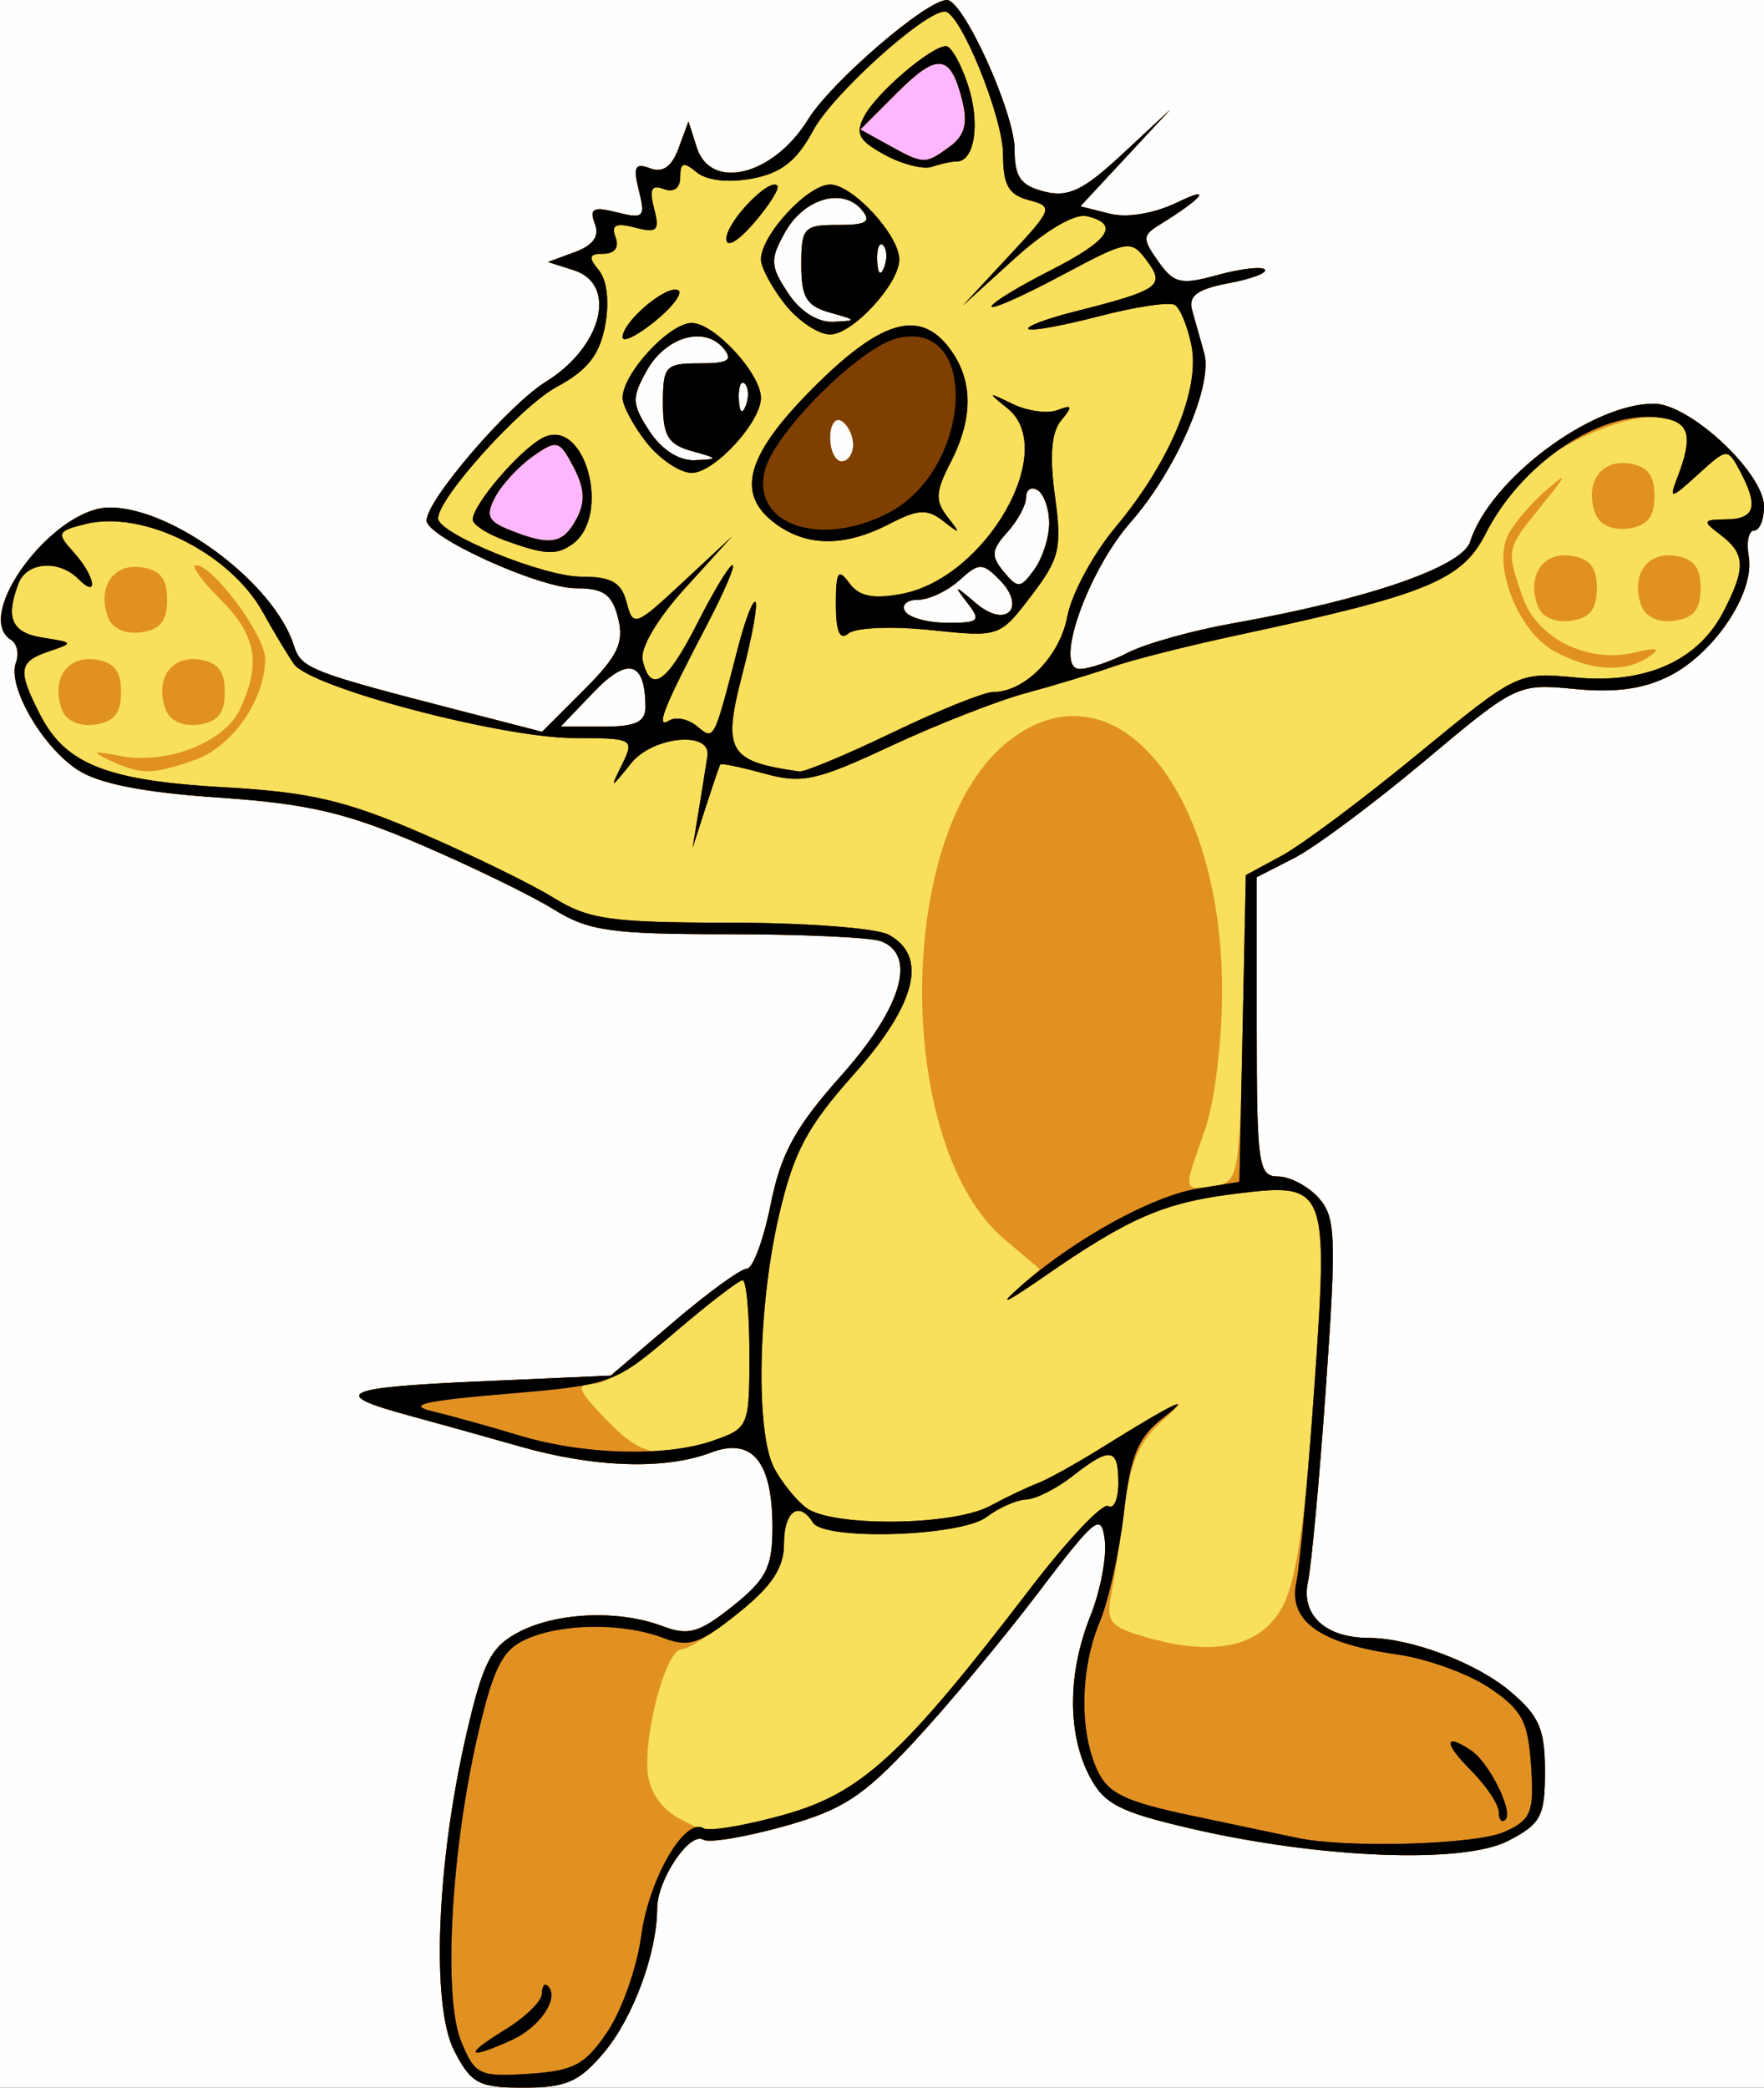
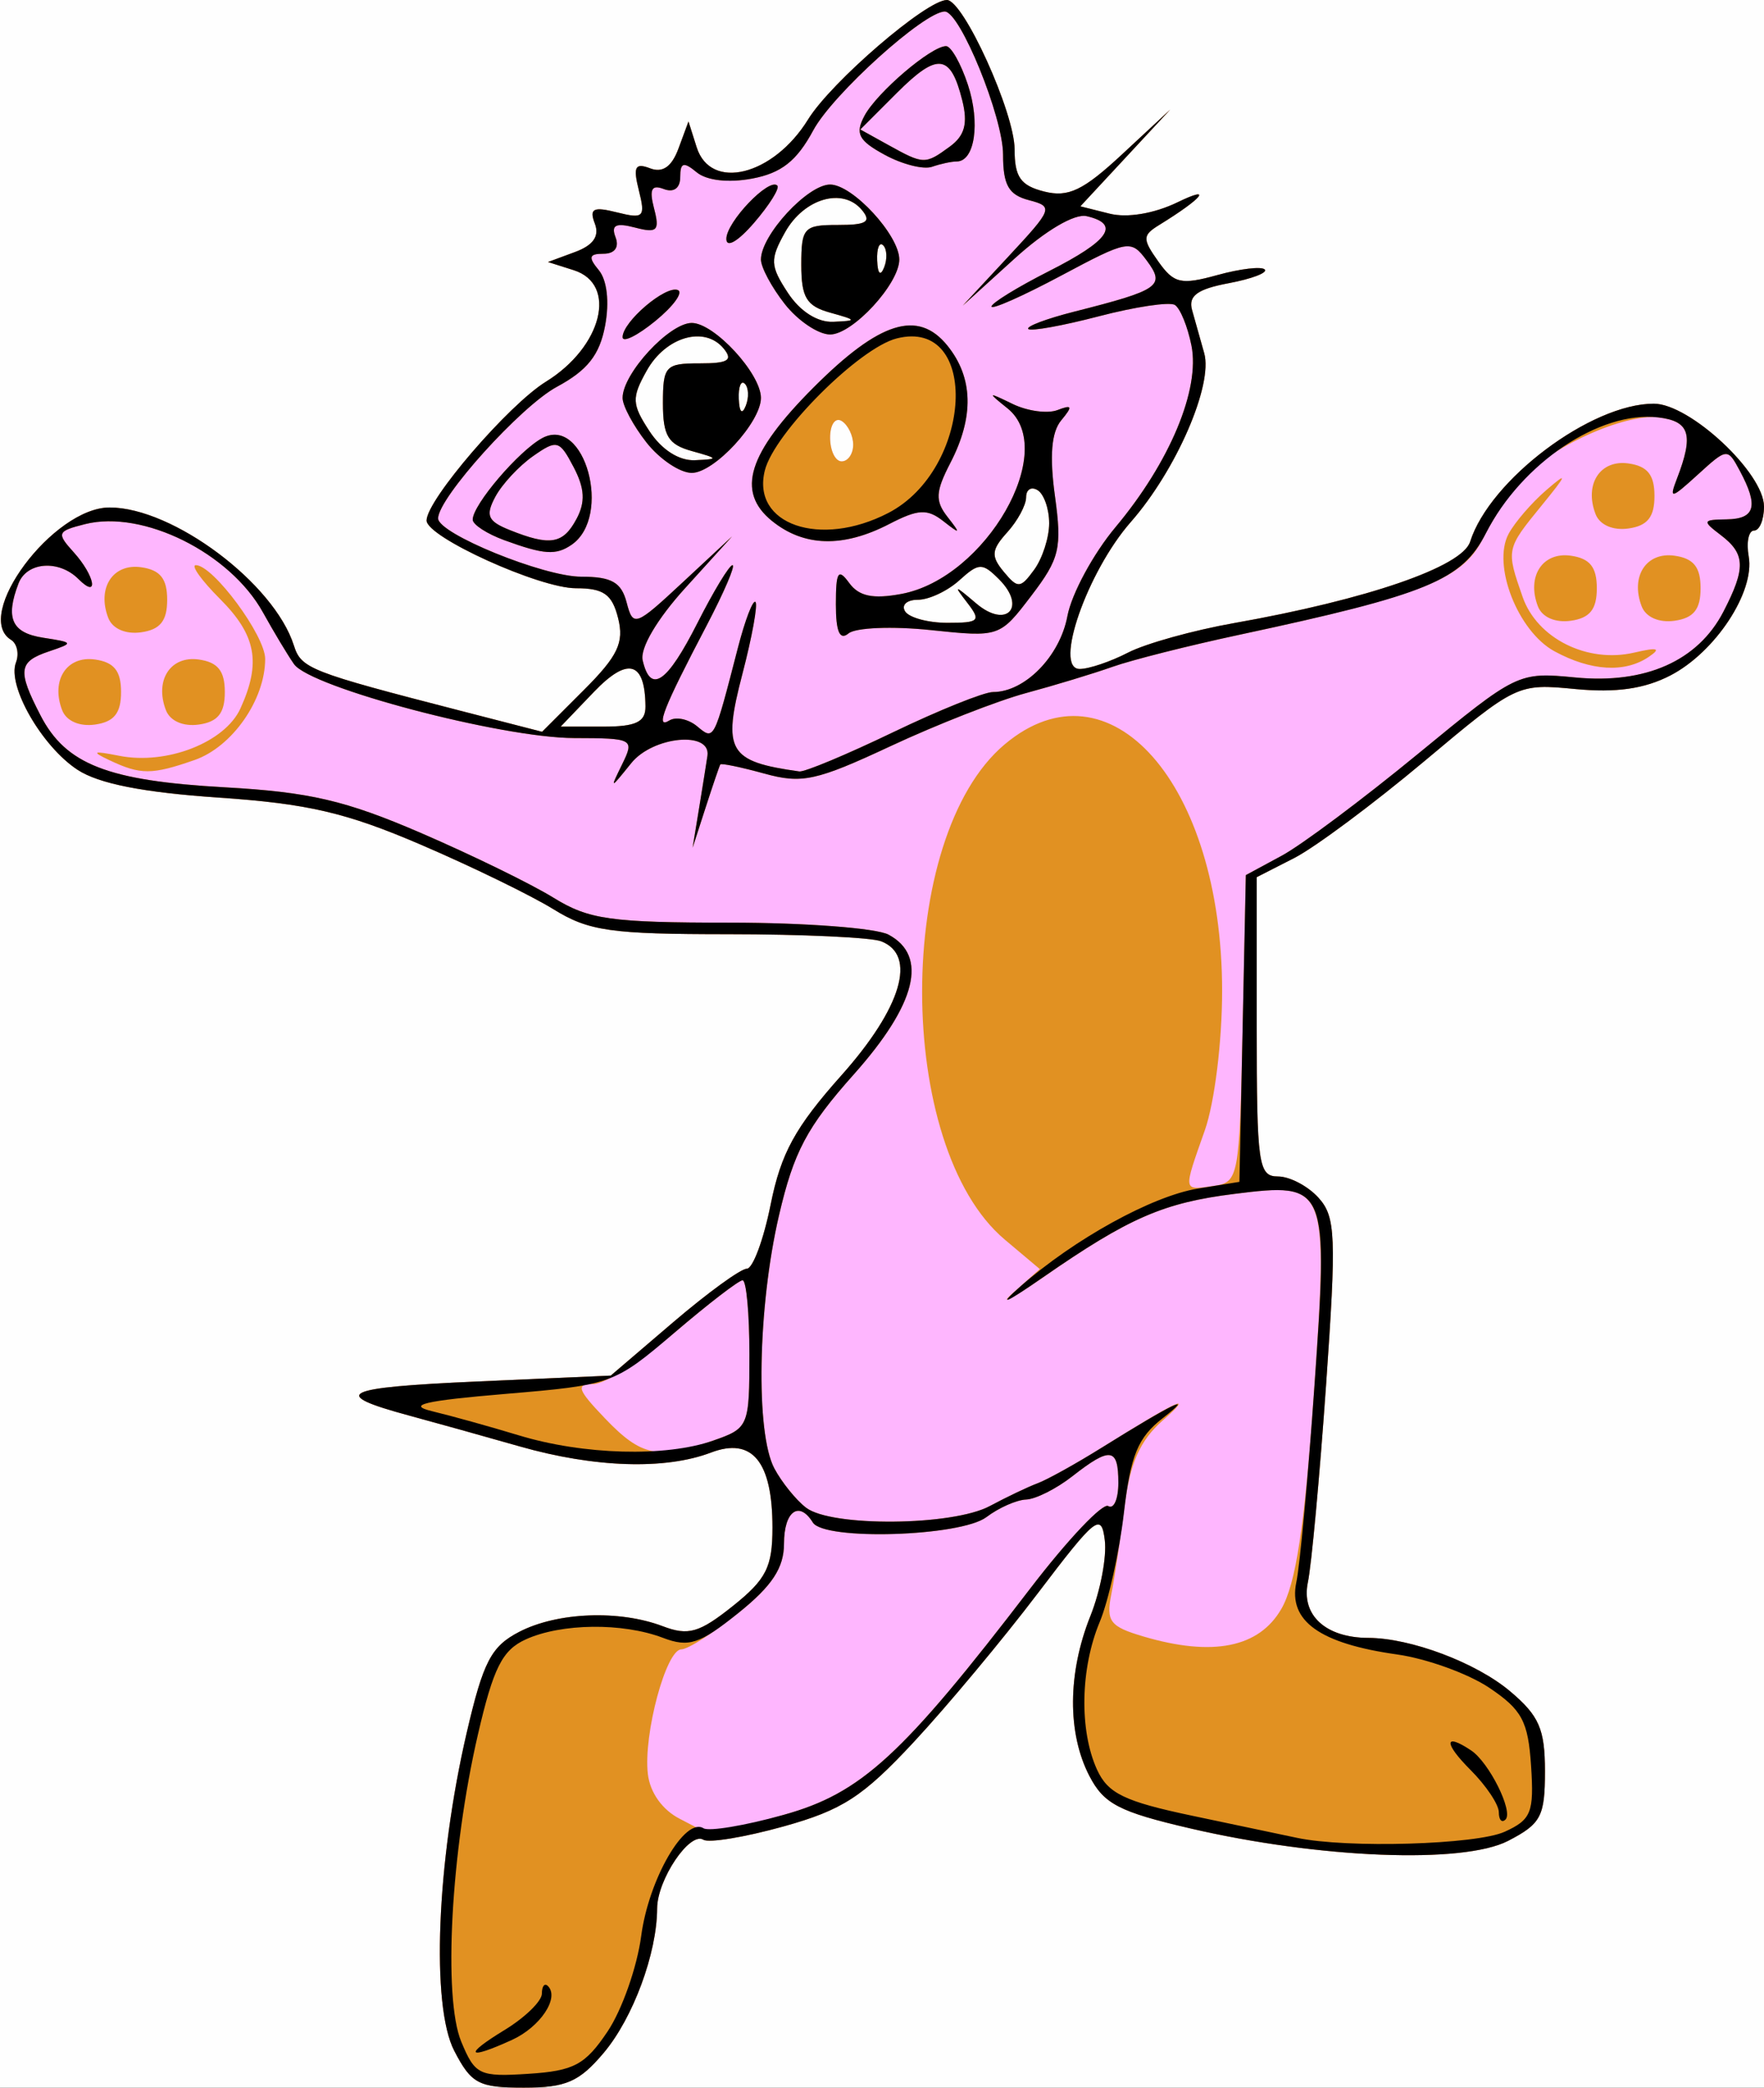
<svg xmlns="http://www.w3.org/2000/svg" xmlns:ns1="http://www.inkscape.org/namespaces/inkscape" xmlns:ns2="http://sodipodi.sourceforge.net/DTD/sodipodi-0.dtd" id="svg2" version="1.1" ns1:version="0.48.4 r9939" width="153" height="181" ns2:docname="Cat Skipping.bmp">
  <rect width="100%" height="100%" fill="#333333" stroke="none" />
  <title id="title3001">Cat Skipping</title>
  <defs id="defs6" />
  <ns2:namedview pagecolor="#ffffff" bordercolor="#666666" borderopacity="1" objecttolerance="10" gridtolerance="10" guidetolerance="10" ns1:pageopacity="0" ns1:pageshadow="2" ns1:window-width="1024" ns1:window-height="721" id="namedview4" showgrid="false" ns1:zoom="2.6535739" ns1:cx="76.5" ns1:cy="90.5" ns1:window-x="-4" ns1:window-y="-4" ns1:window-maximized="1" ns1:current-layer="svg2" />
  <g id="g2987">
    <path style="fill:#fefefe" d="M 0,90.5 0,0 76.5,0 153,0 153,90.5 153,181 76.5,181 0,181 0,90.5 z" id="path2999" ns1:connector-curvature="0" />
    <path style="fill:#feb6fe" d="m 39.398,177.803 c -2.018,-3.903 -1.531,-16.336 1.081,-27.571 1.435,-6.173 2.121,-7.491 4.555,-8.75 3.311,-1.712 8.68,-1.921 12.458,-0.485 2.212,0.841 3.161,0.567 6.065,-1.75 2.907,-2.32 3.443,-3.379 3.443,-6.806 4.1e-5,-5.73 -1.756,-7.865 -5.345,-6.5 -3.967,1.508 -10.096,1.311 -16.567,-0.534 C 42.015,124.531 37.7,123.328 35.5,122.733 c -6.995,-1.891 -5.901,-2.437 5.929,-2.959 l 11.545,-0.509 5.422,-4.633 C 61.379,112.085 64.248,110 64.771,110 c 0.524,0 1.456,-2.505 2.071,-5.567 0.894,-4.451 2.125,-6.697 6.138,-11.2 5.23,-5.868 6.577,-10.422 3.438,-11.626 -0.87,-0.334 -6.832,-0.609 -13.25,-0.611 C 52.956,80.993 51.063,80.723 48,78.829 46.075,77.64 40.9,75.121 36.5,73.233 30.017,70.451 26.69,69.677 18.954,69.15 12.415,68.705 8.562,67.946 6.725,66.741 3.628,64.71 0.611,59.457 1.384,57.442 1.675,56.684 1.482,55.798 0.956,55.473 -2.395,53.402 4.611,44 9.507,44 c 5.493,0 14.27,6.57 15.982,11.963 0.635,2.002 1.377,2.293 14.459,5.663 l 7.071,1.822 3.624,-3.624 C 53.59,56.877 54.145,55.714 53.614,53.6 53.092,51.519 52.36,51 49.948,51 46.777,51 37,46.565 37,45.127 c 0,-1.773 7.098,-10.024 10.355,-12.037 4.879,-3.015 6.235,-8.45 2.411,-9.664 l -2.234,-0.709 2.338,-0.865 c 1.592,-0.589 2.142,-1.377 1.722,-2.47 -0.499,-1.3 -0.133,-1.484 1.921,-0.968 2.316,0.581 2.481,0.416 1.9,-1.9 -0.516,-2.054 -0.331,-2.42 0.968,-1.921 1.093,0.419 1.881,-0.13 2.47,-1.722 l 0.865,-2.338 0.709,2.234 c 1.214,3.824 6.648,2.468 9.664,-2.411 C 72.103,7.098 80.354,0 82.127,0 83.565,0 88,9.777 88,12.948 c 0,2.405 0.521,3.145 2.577,3.661 2.085,0.523 3.374,-0.094 6.75,-3.231 L 101.5,9.5 l -3.898,4.194 -3.898,4.194 2.54,0.638 c 1.529,0.384 3.877,-0.011 5.898,-0.992 3.109,-1.509 2.173,-0.353 -1.592,1.967 -1.468,0.904 -1.476,1.208 -0.086,3.169 1.356,1.914 1.96,2.052 5.13,1.177 1.976,-0.546 3.822,-0.763 4.102,-0.484 0.28,0.28 -1.126,0.815 -3.124,1.19 -2.71,0.508 -3.518,1.096 -3.182,2.314 0.248,0.898 0.722,2.583 1.054,3.745 0.788,2.761 -2.428,10.16 -6.364,14.644 C 94.289,49.574 91.358,58 93.648,58 c 0.798,0 2.686,-0.638 4.195,-1.418 1.509,-0.78 5.649,-1.933 9.2,-2.561 11.547,-2.044 19.778,-4.879 20.467,-7.05 C 129.215,41.595 137.994,35 143.442,35 146.562,35 153,41.006 153,43.917 153,45.062 152.612,46 152.139,46 c -0.474,0 -0.683,1.012 -0.465,2.25 0.542,3.073 -2.903,8.3 -6.795,10.313 -2.248,1.162 -4.722,1.515 -8.254,1.175 -5.01,-0.481 -5.1,-0.438 -13.084,6.256 -4.422,3.707 -9.503,7.487 -11.29,8.399 l -3.25,1.658 0,12.974 C 109,100.97 109.146,102 110.845,102 c 1.015,0 2.595,0.829 3.512,1.842 1.496,1.653 1.563,3.317 0.658,16.25 -0.555,7.925 -1.264,15.615 -1.576,17.089 -0.602,2.848 1.535,4.814 5.246,4.825 3.676,0.011 9.336,2.141 12.285,4.622 2.526,2.126 3.031,3.281 3.031,6.936 0,3.921 -0.338,4.56 -3.197,6.039 -3.903,2.018 -16.336,1.531 -27.571,-1.081 -6.173,-1.435 -7.491,-2.121 -8.75,-4.555 -1.918,-3.709 -1.883,-8.922 0.092,-13.86 0.866,-2.164 1.429,-5.119 1.25,-6.566 C 95.526,131.121 95.057,131.492 90,138.154 c -3.025,3.985 -7.86,9.781 -10.744,12.88 -4.422,4.751 -6.196,5.899 -11.311,7.322 -3.337,0.928 -6.459,1.445 -6.937,1.149 -1.185,-0.732 -4.006,3.463 -4.013,5.968 -0.011,3.872 -2.085,9.482 -4.622,12.496 -2.126,2.526 -3.281,3.031 -6.936,3.031 -3.921,0 -4.56,-0.338 -6.039,-3.197 z M 55.985,61.25 c -0.034,-3.917 -1.53,-4.334 -4.482,-1.252 L 48.626,63 l 3.687,0 c 2.851,0 3.684,-0.397 3.672,-1.75 z m 27.905,-9 c -1.209,-1.561 -1.125,-1.554 0.778,0.065 2.627,2.235 4.418,0.342 1.981,-2.094 -1.45,-1.45 -1.748,-1.441 -3.447,0.096 C 82.179,51.243 80.564,52 79.612,52 78.661,52 78.16,52.45 78.5,53 c 0.34,0.55 1.997,1 3.681,1 2.767,0 2.932,-0.169 1.708,-1.75 z M 91,45.368 C 91,44.13 90.55,42.84 90,42.5 c -0.55,-0.34 -1,-0.064 -1,0.612 0,0.677 -0.737,2.045 -1.638,3.04 -1.38,1.525 -1.427,2.064 -0.303,3.419 1.221,1.472 1.447,1.457 2.638,-0.172 C 90.414,48.419 91,46.605 91,45.368 z M 60,39.105 c -2.05,-0.57 -2.5,-1.317 -2.5,-4.15 0,-3.214 0.221,-3.455 3.169,-3.45 2.491,0.004 2.938,-0.274 2.088,-1.298 -1.65,-1.988 -5.018,-1.014 -6.664,1.928 -1.321,2.361 -1.296,2.907 0.24,5.25 1.054,1.609 2.57,2.577 3.941,2.516 C 62.36,39.807 62.343,39.757 60,39.105 z M 74,38.559 C 74,37.766 73.55,36.84 73,36.5 72.45,36.16 72,36.809 72,37.941 72,39.073 72.45,40 73,40 c 0.55,0 1,-0.648 1,-1.441 z m -9.396,-5.288 c -0.332,-0.332 -0.569,0.258 -0.525,1.312 0.048,1.165 0.285,1.402 0.604,0.604 0.289,-0.722 0.253,-1.584 -0.079,-1.917 z M 72,27.105 c -2.05,-0.57 -2.5,-1.317 -2.5,-4.15 0,-3.214 0.221,-3.455 3.169,-3.45 2.491,0.004 2.938,-0.274 2.088,-1.298 -1.65,-1.988 -5.018,-1.014 -6.664,1.928 -1.321,2.361 -1.296,2.907 0.24,5.25 1.054,1.609 2.57,2.577 3.941,2.516 C 74.36,27.807 74.343,27.757 72,27.105 z m 4.604,-5.834 c -0.332,-0.332 -0.569,0.258 -0.525,1.312 0.048,1.165 0.285,1.402 0.604,0.604 0.289,-0.722 0.253,-1.584 -0.079,-1.917 z" id="path2997" ns1:connector-curvature="0" />
-     <path style="fill:#f8e05c" d="m 39.398,177.803 c -2.018,-3.903 -1.531,-16.336 1.081,-27.571 1.435,-6.173 2.121,-7.491 4.555,-8.75 3.311,-1.712 8.68,-1.921 12.458,-0.485 2.212,0.841 3.161,0.567 6.065,-1.75 2.907,-2.32 3.443,-3.379 3.443,-6.806 4.1e-5,-5.73 -1.756,-7.865 -5.345,-6.5 -3.967,1.508 -10.096,1.311 -16.567,-0.534 C 42.015,124.531 37.7,123.328 35.5,122.733 c -6.995,-1.891 -5.901,-2.437 5.929,-2.959 l 11.545,-0.509 5.422,-4.633 C 61.379,112.085 64.248,110 64.771,110 c 0.524,0 1.456,-2.505 2.071,-5.567 0.894,-4.451 2.125,-6.697 6.138,-11.2 5.23,-5.868 6.577,-10.422 3.438,-11.626 -0.87,-0.334 -6.832,-0.609 -13.25,-0.611 C 52.956,80.993 51.063,80.723 48,78.829 46.075,77.64 40.9,75.121 36.5,73.233 30.017,70.451 26.69,69.677 18.954,69.15 12.415,68.705 8.562,67.946 6.725,66.741 3.628,64.71 0.611,59.457 1.384,57.442 1.675,56.684 1.482,55.798 0.956,55.473 -2.395,53.402 4.611,44 9.507,44 c 5.493,0 14.27,6.57 15.982,11.963 0.635,2.002 1.377,2.293 14.459,5.663 l 7.071,1.822 3.624,-3.624 C 53.59,56.877 54.145,55.714 53.614,53.6 53.092,51.519 52.36,51 49.948,51 46.777,51 37,46.565 37,45.127 c 0,-1.773 7.098,-10.024 10.355,-12.037 4.879,-3.015 6.235,-8.45 2.411,-9.664 l -2.234,-0.709 2.338,-0.865 c 1.592,-0.589 2.142,-1.377 1.722,-2.47 -0.499,-1.3 -0.133,-1.484 1.921,-0.968 2.316,0.581 2.481,0.416 1.9,-1.9 -0.516,-2.054 -0.331,-2.42 0.968,-1.921 1.093,0.419 1.881,-0.13 2.47,-1.722 l 0.865,-2.338 0.709,2.234 c 1.214,3.824 6.648,2.468 9.664,-2.411 C 72.103,7.098 80.354,0 82.127,0 83.565,0 88,9.777 88,12.948 c 0,2.405 0.521,3.145 2.577,3.661 2.085,0.523 3.374,-0.094 6.75,-3.231 L 101.5,9.5 l -3.898,4.194 -3.898,4.194 2.54,0.638 c 1.529,0.384 3.877,-0.011 5.898,-0.992 3.109,-1.509 2.173,-0.353 -1.592,1.967 -1.468,0.904 -1.476,1.208 -0.086,3.169 1.356,1.914 1.96,2.052 5.13,1.177 1.976,-0.546 3.822,-0.763 4.102,-0.484 0.28,0.28 -1.126,0.815 -3.124,1.19 -2.71,0.508 -3.518,1.096 -3.182,2.314 0.248,0.898 0.722,2.583 1.054,3.745 0.788,2.761 -2.428,10.16 -6.364,14.644 C 94.289,49.574 91.358,58 93.648,58 c 0.798,0 2.686,-0.638 4.195,-1.418 1.509,-0.78 5.649,-1.933 9.2,-2.561 11.547,-2.044 19.778,-4.879 20.467,-7.05 C 129.215,41.595 137.994,35 143.442,35 146.562,35 153,41.006 153,43.917 153,45.062 152.612,46 152.139,46 c -0.474,0 -0.683,1.012 -0.465,2.25 0.542,3.073 -2.903,8.3 -6.795,10.313 -2.248,1.162 -4.722,1.515 -8.254,1.175 -5.01,-0.481 -5.1,-0.438 -13.084,6.256 -4.422,3.707 -9.503,7.487 -11.29,8.399 l -3.25,1.658 0,12.974 C 109,100.97 109.146,102 110.845,102 c 1.015,0 2.595,0.829 3.512,1.842 1.496,1.653 1.563,3.317 0.658,16.25 -0.555,7.925 -1.264,15.615 -1.576,17.089 -0.602,2.848 1.535,4.814 5.246,4.825 3.676,0.011 9.336,2.141 12.285,4.622 2.526,2.126 3.031,3.281 3.031,6.936 0,3.921 -0.338,4.56 -3.197,6.039 -3.903,2.018 -16.336,1.531 -27.571,-1.081 -6.173,-1.435 -7.491,-2.121 -8.75,-4.555 -1.918,-3.709 -1.883,-8.922 0.092,-13.86 0.866,-2.164 1.429,-5.119 1.25,-6.566 C 95.526,131.121 95.057,131.492 90,138.154 c -3.025,3.985 -7.86,9.781 -10.744,12.88 -4.422,4.751 -6.196,5.899 -11.311,7.322 -3.337,0.928 -6.459,1.445 -6.937,1.149 -1.185,-0.732 -4.006,3.463 -4.013,5.968 -0.011,3.872 -2.085,9.482 -4.622,12.496 -2.126,2.526 -3.281,3.031 -6.936,3.031 -3.921,0 -4.56,-0.338 -6.039,-3.197 z M 55.985,61.25 c -0.034,-3.917 -1.53,-4.334 -4.482,-1.252 L 48.626,63 l 3.687,0 c 2.851,0 3.684,-0.397 3.672,-1.75 z m 27.905,-9 c -1.209,-1.561 -1.125,-1.554 0.778,0.065 2.627,2.235 4.418,0.342 1.981,-2.094 -1.45,-1.45 -1.748,-1.441 -3.447,0.096 C 82.179,51.243 80.564,52 79.612,52 78.661,52 78.16,52.45 78.5,53 c 0.34,0.55 1.997,1 3.681,1 2.767,0 2.932,-0.169 1.708,-1.75 z M 91,45.368 C 91,44.13 90.55,42.84 90,42.5 c -0.55,-0.34 -1,-0.064 -1,0.612 0,0.677 -0.737,2.045 -1.638,3.04 -1.38,1.525 -1.427,2.064 -0.303,3.419 1.221,1.472 1.447,1.457 2.638,-0.172 C 90.414,48.419 91,46.605 91,45.368 z M 49.998,45.003 c 0.787,-1.47 0.723,-2.657 -0.243,-4.5 -1.232,-2.351 -1.446,-2.409 -3.526,-0.952 -1.218,0.853 -2.688,2.435 -3.266,3.516 -0.873,1.632 -0.663,2.121 1.242,2.885 3.508,1.408 4.629,1.224 5.792,-0.95 z M 60,39.105 c -2.05,-0.57 -2.5,-1.317 -2.5,-4.15 0,-3.214 0.221,-3.455 3.169,-3.45 2.491,0.004 2.938,-0.274 2.088,-1.298 -1.65,-1.988 -5.018,-1.014 -6.664,1.928 -1.321,2.361 -1.296,2.907 0.24,5.25 1.054,1.609 2.57,2.577 3.941,2.516 C 62.36,39.807 62.343,39.757 60,39.105 z M 74,38.559 C 74,37.766 73.55,36.84 73,36.5 72.45,36.16 72,36.809 72,37.941 72,39.073 72.45,40 73,40 c 0.55,0 1,-0.648 1,-1.441 z m -9.396,-5.288 c -0.332,-0.332 -0.569,0.258 -0.525,1.312 0.048,1.165 0.285,1.402 0.604,0.604 0.289,-0.722 0.253,-1.584 -0.079,-1.917 z M 72,27.105 c -2.05,-0.57 -2.5,-1.317 -2.5,-4.15 0,-3.214 0.221,-3.455 3.169,-3.45 2.491,0.004 2.938,-0.274 2.088,-1.298 -1.65,-1.988 -5.018,-1.014 -6.664,1.928 -1.321,2.361 -1.296,2.907 0.24,5.25 1.054,1.609 2.57,2.577 3.941,2.516 C 74.36,27.807 74.343,27.757 72,27.105 z m 4.604,-5.834 c -0.332,-0.332 -0.569,0.258 -0.525,1.312 0.048,1.165 0.285,1.402 0.604,0.604 0.289,-0.722 0.253,-1.584 -0.079,-1.917 z m 5.777,-8.56 C 83.678,11.763 83.963,10.702 83.461,8.701 82.447,4.659 81.317,4.529 77.799,8.047 l -3.179,3.179 2.44,1.351 c 3.059,1.694 3.182,1.697 5.321,0.133 z" id="path2995" ns1:connector-curvature="0" />
    <path style="fill:#e19122" d="m 39.398,177.803 c -2.018,-3.903 -1.531,-16.336 1.081,-27.571 1.435,-6.173 2.121,-7.491 4.555,-8.75 3.311,-1.712 8.68,-1.921 12.458,-0.485 2.212,0.841 3.161,0.567 6.065,-1.75 2.907,-2.32 3.443,-3.379 3.443,-6.806 4.1e-5,-5.73 -1.756,-7.865 -5.345,-6.5 -3.967,1.508 -10.096,1.311 -16.567,-0.534 C 42.015,124.531 37.7,123.328 35.5,122.733 c -6.995,-1.891 -5.901,-2.437 5.929,-2.959 l 11.545,-0.509 5.422,-4.633 C 61.379,112.085 64.248,110 64.771,110 c 0.524,0 1.456,-2.505 2.071,-5.567 0.894,-4.451 2.125,-6.697 6.138,-11.2 5.23,-5.868 6.577,-10.422 3.438,-11.626 -0.87,-0.334 -6.832,-0.609 -13.25,-0.611 C 52.956,80.993 51.063,80.723 48,78.829 46.075,77.64 40.9,75.121 36.5,73.233 30.017,70.451 26.69,69.677 18.954,69.15 12.415,68.705 8.562,67.946 6.725,66.741 3.628,64.71 0.611,59.457 1.384,57.442 1.675,56.684 1.482,55.798 0.956,55.473 -2.395,53.402 4.611,44 9.507,44 c 5.493,0 14.27,6.57 15.982,11.963 0.635,2.002 1.377,2.293 14.459,5.663 l 7.071,1.822 3.624,-3.624 C 53.59,56.877 54.145,55.714 53.614,53.6 53.092,51.519 52.36,51 49.948,51 46.777,51 37,46.565 37,45.127 c 0,-1.773 7.098,-10.024 10.355,-12.037 4.879,-3.015 6.235,-8.45 2.411,-9.664 l -2.234,-0.709 2.338,-0.865 c 1.592,-0.589 2.142,-1.377 1.722,-2.47 -0.499,-1.3 -0.133,-1.484 1.921,-0.968 2.316,0.581 2.481,0.416 1.9,-1.9 -0.516,-2.054 -0.331,-2.42 0.968,-1.921 1.093,0.419 1.881,-0.13 2.47,-1.722 l 0.865,-2.338 0.709,2.234 c 1.214,3.824 6.648,2.468 9.664,-2.411 C 72.103,7.098 80.354,0 82.127,0 83.565,0 88,9.777 88,12.948 c 0,2.405 0.521,3.145 2.577,3.661 2.085,0.523 3.374,-0.094 6.75,-3.231 L 101.5,9.5 l -3.898,4.194 -3.898,4.194 2.54,0.638 c 1.529,0.384 3.877,-0.011 5.898,-0.992 3.109,-1.509 2.173,-0.353 -1.592,1.967 -1.468,0.904 -1.476,1.208 -0.086,3.169 1.356,1.914 1.96,2.052 5.13,1.177 1.976,-0.546 3.822,-0.763 4.102,-0.484 0.28,0.28 -1.126,0.815 -3.124,1.19 -2.71,0.508 -3.518,1.096 -3.182,2.314 0.248,0.898 0.722,2.583 1.054,3.745 0.788,2.761 -2.428,10.16 -6.364,14.644 C 94.289,49.574 91.358,58 93.648,58 c 0.798,0 2.686,-0.638 4.195,-1.418 1.509,-0.78 5.649,-1.933 9.2,-2.561 11.547,-2.044 19.778,-4.879 20.467,-7.05 C 129.215,41.595 137.994,35 143.442,35 146.562,35 153,41.006 153,43.917 153,45.062 152.612,46 152.139,46 c -0.474,0 -0.683,1.012 -0.465,2.25 0.542,3.073 -2.903,8.3 -6.795,10.313 -2.248,1.162 -4.722,1.515 -8.254,1.175 -5.01,-0.481 -5.1,-0.438 -13.084,6.256 -4.422,3.707 -9.503,7.487 -11.29,8.399 l -3.25,1.658 0,12.974 C 109,100.97 109.146,102 110.845,102 c 1.015,0 2.595,0.829 3.512,1.842 1.496,1.653 1.563,3.317 0.658,16.25 -0.555,7.925 -1.264,15.615 -1.576,17.089 -0.602,2.848 1.535,4.814 5.246,4.825 3.676,0.011 9.336,2.141 12.285,4.622 2.526,2.126 3.031,3.281 3.031,6.936 0,3.921 -0.338,4.56 -3.197,6.039 -3.903,2.018 -16.336,1.531 -27.571,-1.081 -6.173,-1.435 -7.491,-2.121 -8.75,-4.555 -1.918,-3.709 -1.883,-8.922 0.092,-13.86 0.866,-2.164 1.429,-5.119 1.25,-6.566 C 95.526,131.121 95.057,131.492 90,138.154 c -3.025,3.985 -7.86,9.781 -10.744,12.88 -4.422,4.751 -6.196,5.899 -11.311,7.322 -3.337,0.928 -6.459,1.445 -6.937,1.149 -1.185,-0.732 -4.006,3.463 -4.013,5.968 -0.011,3.872 -2.085,9.482 -4.622,12.496 -2.126,2.526 -3.281,3.031 -6.936,3.031 -3.921,0 -4.56,-0.338 -6.039,-3.197 z m 28.63,-20.471 c 6.666,-1.853 10.27,-5.167 21.345,-19.628 3.231,-4.218 6.268,-7.426 6.75,-7.128 C 96.606,130.874 97,129.966 97,128.559 97,125.505 96.312,125.409 93,128 c -1.375,1.076 -3.175,1.98 -4,2.01 -0.825,0.03 -2.374,0.715 -3.441,1.522 C 83.327,133.22 71.481,133.588 70.5,132 c -1.193,-1.93 -2.5,-0.972 -2.5,1.833 0,2.095 -1.026,3.657 -3.941,6 C 61.891,141.575 59.658,143 59.097,143 c -1.321,0 -3.306,7.376 -2.906,10.803 0.19,1.631 1.271,3.135 2.809,3.909 3.063,1.542 1.949,1.589 9.029,-0.38 z M 111.134,139.5 c 1.265,-2.192 2.021,-7.147 2.803,-18.392 1.286,-18.48 1.236,-18.61 -6.884,-17.595 -6.142,0.767 -9.144,2.076 -16.553,7.214 -2.75,1.907 -3.945,2.53 -2.657,1.385 l 2.343,-2.083 -3.037,-2.556 C 77.598,99.435 77.588,72.573 87.133,64.542 96.237,56.881 106,67.939 106,85.912 106,90.322 105.344,95.608 104.5,98 c -1.893,5.367 -1.92,5.199 0.75,4.82 2.188,-0.311 2.258,-0.685 2.529,-13.633 l 0.279,-13.313 3.122,-1.687 c 1.717,-0.928 7.022,-4.891 11.788,-8.807 8.613,-7.076 8.698,-7.118 13.683,-6.639 6.07,0.583 10.625,-1.443 12.831,-5.708 1.954,-3.78 1.911,-5.013 -0.233,-6.641 -1.621,-1.23 -1.584,-1.331 0.5,-1.36 2.489,-0.035 2.797,-1.142 1.165,-4.192 -1.077,-2.012 -1.106,-2.01 -3.66,0.316 -2.33,2.121 -2.501,2.154 -1.803,0.344 1.475,-3.824 1.117,-4.992 -1.625,-5.309 -2.984,-0.345 -9.458,2.608 -11.955,5.453 -0.896,1.021 -2.365,3.308 -3.263,5.082 -1.789,3.533 -5.365,4.94 -21.107,8.31 -4.4,0.942 -9.35,2.191 -11,2.777 -1.65,0.585 -5.025,1.61 -7.5,2.277 -2.475,0.667 -7.768,2.74 -11.762,4.605 -6.438,3.007 -7.681,3.277 -10.944,2.376 C 64.269,66.512 62.551,66.155 62.476,66.277 62.401,66.4 61.829,68.075 61.206,70 L 60.073,73.5 60.646,70 c 0.315,-1.925 0.636,-3.939 0.714,-4.476 0.313,-2.174 -4.726,-1.691 -6.603,0.634 -1.857,2.301 -1.871,2.302 -0.789,0.093 1.072,-2.188 0.957,-2.25 -4.183,-2.262 C 43.479,63.973 26.916,59.602 25.5,57.578 24.95,56.793 23.739,54.775 22.808,53.096 19.947,47.93 12.398,44.181 7.388,45.439 c -2.435,0.611 -2.503,0.777 -1,2.437 C 8.24,49.923 8.611,52.011 6.8,50.2 5.106,48.506 2.325,48.71 1.607,50.582 0.445,53.611 1.017,54.87 3.75,55.292 c 2.652,0.41 2.67,0.452 0.5,1.183 -2.656,0.894 -2.755,1.647 -0.733,5.557 2.195,4.245 5.828,5.661 15.983,6.229 7.348,0.411 10.469,1.137 17,3.954 4.4,1.898 9.575,4.424 11.5,5.613 3.07,1.897 4.952,2.164 15.316,2.167 6.499,0.002 12.686,0.47 13.75,1.039 3.453,1.848 2.415,6.026 -3.008,12.111 -4.073,4.569 -5.216,6.727 -6.5,12.262 -1.839,7.928 -2.035,18.828 -0.394,21.908 0.64,1.201 1.877,2.732 2.75,3.402 2.191,1.682 12.703,1.59 15.932,-0.14 1.46,-0.782 3.329,-1.672 4.154,-1.979 0.825,-0.306 3.3,-1.679 5.5,-3.049 6.904,-4.301 8.144,-4.855 5.342,-2.39 -1.95,1.716 -2.825,3.67 -3.288,7.339 -0.347,2.75 -0.869,6.217 -1.162,7.703 -0.467,2.376 -0.13,2.822 2.788,3.683 5.996,1.77 10.018,0.967 11.953,-2.387 z M 9.5,65.914 c -1.62,-0.766 -1.458,-0.839 0.851,-0.385 4.116,0.808 9.162,-1.164 10.502,-4.105 1.812,-3.978 1.368,-6.357 -1.776,-9.501 C 17.469,50.315 16.529,49 16.988,49 18.485,49 23,55.103 23,57.126 23,60.663 20.144,64.754 16.881,65.892 13.166,67.187 12.199,67.19 9.5,65.914 z M 5.389,61.57 C 4.393,58.975 5.788,56.831 8.246,57.18 9.898,57.415 10.5,58.167 10.5,60 c 0,1.833 -0.602,2.585 -2.254,2.82 -1.352,0.192 -2.496,-0.308 -2.857,-1.25 z m 9,0 C 13.393,58.975 14.788,56.831 17.246,57.18 18.898,57.415 19.5,58.167 19.5,60 c 0,1.833 -0.602,2.585 -2.254,2.82 -1.352,0.192 -2.496,-0.308 -2.857,-1.25 z m 120.442,-5.1 c -3.179,-1.727 -5.431,-7.481 -3.985,-10.183 0.533,-0.996 2.007,-2.705 3.276,-3.799 1.897,-1.635 1.825,-1.398 -0.407,1.338 -3.088,3.784 -3.091,3.797 -1.65,7.93 1.253,3.594 5.609,5.769 9.666,4.827 2.051,-0.477 2.38,-0.38 1.269,0.371 -2.075,1.404 -5.013,1.23 -8.169,-0.484 z M 9.389,53.57 C 8.393,50.975 9.788,48.831 12.246,49.18 13.898,49.415 14.5,50.167 14.5,52 c 0,1.833 -0.602,2.585 -2.254,2.82 -1.352,0.192 -2.496,-0.308 -2.857,-1.25 z m 124,-1 c -0.996,-2.595 0.4,-4.739 2.857,-4.39 C 137.898,48.415 138.5,49.167 138.5,51 c 0,1.833 -0.602,2.585 -2.254,2.82 -1.352,0.192 -2.496,-0.308 -2.857,-1.25 z m 9,0 c -0.996,-2.595 0.4,-4.739 2.857,-4.39 C 146.898,48.415 147.5,49.167 147.5,51 c 0,1.833 -0.602,2.585 -2.254,2.82 -1.352,0.192 -2.496,-0.308 -2.857,-1.25 z m -4,-8 c -0.996,-2.595 0.4,-4.739 2.857,-4.39 C 142.898,40.415 143.5,41.167 143.5,43 c 0,1.833 -0.602,2.585 -2.254,2.82 -1.352,0.192 -2.496,-0.308 -2.857,-1.25 z M 61.851,124.902 C 64.941,123.825 65,123.684 65,117.402 65,113.881 64.734,111 64.409,111 c -0.325,0 -2.961,2.025 -5.858,4.5 -2.897,2.475 -6.09,4.5 -7.097,4.5 -1.54,0 -1.375,0.474 1.045,3 3.133,3.27 4.581,3.565 9.351,1.902 z M 77.433,63.5 c 4.002,-1.925 7.917,-3.5 8.699,-3.5 2.759,0 5.795,-3.098 6.448,-6.579 0.363,-1.937 2.243,-5.411 4.177,-7.721 4.7,-5.614 7.345,-11.935 6.584,-15.738 -0.33,-1.652 -0.978,-3.237 -1.44,-3.523 -0.462,-0.285 -3.422,0.156 -6.578,0.98 -3.157,0.824 -5.916,1.322 -6.133,1.105 -0.216,-0.216 1.564,-0.889 3.957,-1.496 7.448,-1.887 7.948,-2.238 6.319,-4.433 -1.37,-1.845 -1.599,-1.805 -7.44,1.309 C 88.712,25.672 86,26.873 86,26.575 86,26.277 88.25,24.894 91,23.5 c 5.226,-2.648 6.2,-4.075 3.25,-4.759 -1.042,-0.242 -3.569,1.245 -6.249,3.677 L 83.502,26.5 87.485,22.218 c 3.835,-4.122 3.9,-4.304 1.749,-4.867 C 87.482,16.893 87,16.043 87,13.41 87,10.154 83.271,1 81.945,1 c -1.778,0 -9.723,7.173 -11.405,10.297 -1.431,2.658 -2.764,3.71 -5.301,4.186 -2.054,0.385 -3.951,0.17 -4.814,-0.546 C 59.293,13.999 59,14.083 59,15.346 c 0,0.967 -0.559,1.376 -1.427,1.043 -1.064,-0.408 -1.278,0.021 -0.842,1.689 0.504,1.926 0.274,2.156 -1.652,1.652 -1.668,-0.436 -2.098,-0.222 -1.689,0.842 C 53.723,21.441 53.313,22 52.346,22 c -1.263,0 -1.348,0.293 -0.409,1.424 0.716,0.863 0.931,2.76 0.546,4.814 -0.476,2.538 -1.528,3.87 -4.186,5.301 C 45.173,35.222 38,43.167 38,44.945 38,46.271 47.154,50 50.41,50 c 2.633,0 3.483,0.482 3.941,2.234 0.562,2.151 0.745,2.085 4.867,-1.749 L 63.5,46.502 59.417,51.001 C 56.986,53.681 55.499,56.208 55.741,57.25 56.425,60.2 57.852,59.226 60.5,54 c 1.394,-2.75 2.759,-5 3.034,-5 0.275,0 -0.739,2.362 -2.253,5.25 -3.76,7.17 -4.473,8.987 -3.223,8.215 0.567,-0.35 1.648,-0.124 2.402,0.502 1.491,1.237 1.436,1.342 3.546,-6.818 0.619,-2.393 1.302,-4.174 1.519,-3.957 0.216,0.216 -0.293,3.022 -1.132,6.235 -1.75,6.702 -1.23,7.594 4.935,8.458 C 69.784,66.948 73.431,65.425 77.433,63.5 z M 72.5,52.397 c 0,-2.843 0.199,-3.162 1.156,-1.852 0.846,1.158 2.062,1.411 4.538,0.947 7.326,-1.374 13.676,-12.485 9.193,-16.086 -1.771,-1.423 -1.744,-1.446 0.441,-0.384 1.28,0.623 3.032,0.862 3.891,0.532 1.287,-0.494 1.344,-0.336 0.324,0.893 -0.85,1.024 -1.021,3.081 -0.544,6.55 0.624,4.54 0.415,5.425 -2.05,8.657 -2.741,3.593 -2.756,3.598 -8.745,2.972 -3.3,-0.345 -6.496,-0.215 -7.102,0.288 C 72.836,55.551 72.5,54.785 72.5,52.397 z M 83.89,52.25 c -1.209,-1.561 -1.125,-1.554 0.778,0.065 2.627,2.235 4.418,0.342 1.981,-2.094 -1.45,-1.45 -1.748,-1.441 -3.447,0.096 C 82.179,51.243 80.564,52 79.612,52 78.661,52 78.16,52.45 78.5,53 c 0.34,0.55 1.997,1 3.681,1 2.767,0 2.932,-0.169 1.708,-1.75 z M 91,45.368 C 91,44.13 90.55,42.84 90,42.5 c -0.55,-0.34 -1,-0.064 -1,0.612 0,0.677 -0.737,2.045 -1.638,3.04 -1.38,1.525 -1.427,2.064 -0.303,3.419 1.221,1.472 1.447,1.457 2.638,-0.172 C 90.414,48.419 91,46.605 91,45.368 z M 43.75,46.838 C 42.237,46.285 41,45.482 41,45.052 c 0,-1.288 4.017,-5.99 6.043,-7.075 3.686,-1.973 6.089,6.82 2.53,9.258 -1.354,0.927 -2.391,0.856 -5.823,-0.397 z m 6.248,-1.835 c 0.787,-1.47 0.723,-2.657 -0.243,-4.5 -1.232,-2.351 -1.446,-2.409 -3.526,-0.952 -1.218,0.853 -2.688,2.435 -3.266,3.516 -0.873,1.632 -0.663,2.121 1.242,2.885 3.508,1.408 4.629,1.224 5.792,-0.95 z m 16.962,0.166 c -3.139,-2.542 -2.099,-5.872 3.619,-11.59 5.718,-5.718 9.048,-6.758 11.59,-3.619 2.243,2.77 2.333,6.169 0.268,10.161 -1.301,2.516 -1.343,3.303 -0.25,4.7 1.165,1.489 1.124,1.531 -0.365,0.365 -1.397,-1.093 -2.184,-1.051 -4.7,0.25 -3.993,2.065 -7.391,1.975 -10.161,-0.268 z M 74,38.559 C 74,37.766 73.55,36.84 73,36.5 72.45,36.16 72,36.809 72,37.941 72,39.073 72.45,40 73,40 c 0.55,0 1,-0.648 1,-1.441 z M 56.073,38.365 C 54.933,36.916 54,35.177 54,34.5 54,32.391 58.053,28 60,28 c 1.947,0 6,4.391 6,6.5 0,2.109 -4.053,6.5 -6,6.5 -1.02,0 -2.788,-1.186 -3.927,-2.635 z M 60,39.105 c -2.05,-0.57 -2.5,-1.317 -2.5,-4.15 0,-3.214 0.221,-3.455 3.169,-3.45 2.491,0.004 2.938,-0.274 2.088,-1.298 -1.65,-1.988 -5.018,-1.014 -6.664,1.928 -1.321,2.361 -1.296,2.907 0.24,5.25 1.054,1.609 2.57,2.577 3.941,2.516 C 62.36,39.807 62.343,39.757 60,39.105 z m 4.604,-5.834 c -0.332,-0.332 -0.569,0.258 -0.525,1.312 0.048,1.165 0.285,1.402 0.604,0.604 0.289,-0.722 0.253,-1.584 -0.079,-1.917 z M 54,29.231 c 0,-1.329 3.719,-4.501 4.789,-4.084 0.497,0.194 -0.377,1.399 -1.942,2.679 C 55.281,29.105 54,29.738 54,29.231 z M 68.073,26.365 C 66.933,24.916 66,23.177 66,22.5 66,20.391 70.053,16 72,16 c 1.947,0 6,4.391 6,6.5 0,2.109 -4.053,6.5 -6,6.5 -1.02,0 -2.788,-1.186 -3.927,-2.635 z M 72,27.105 c -2.05,-0.57 -2.5,-1.317 -2.5,-4.15 0,-3.214 0.221,-3.455 3.169,-3.45 2.491,0.004 2.938,-0.274 2.088,-1.298 -1.65,-1.988 -5.018,-1.014 -6.664,1.928 -1.321,2.361 -1.296,2.907 0.24,5.25 1.054,1.609 2.57,2.577 3.941,2.516 C 74.36,27.807 74.343,27.757 72,27.105 z m 4.604,-5.834 c -0.332,-0.332 -0.569,0.258 -0.525,1.312 0.048,1.165 0.285,1.402 0.604,0.604 0.289,-0.722 0.253,-1.584 -0.079,-1.917 z M 63,20.711 c 0,-1.461 3.708,-5.337 4.421,-4.621 0.225,0.226 -0.678,1.673 -2.006,3.216 C 64.013,20.935 63,21.524 63,20.711 z M 76.736,13.423 C 74.46,12.187 74.15,11.588 74.98,10.038 76.064,8.011 80.766,4 82.057,4 82.49,4 83.342,5.506 83.95,7.347 85.041,10.654 84.55,14 82.975,14 c -0.446,0 -1.411,0.208 -2.143,0.463 -0.732,0.254 -2.576,-0.213 -4.096,-1.039 z m 5.645,-0.713 C 83.678,11.763 83.963,10.702 83.461,8.701 82.447,4.659 81.317,4.529 77.799,8.047 l -3.179,3.179 2.44,1.351 c 3.059,1.694 3.182,1.697 5.321,0.133 z M 55.985,61.25 c -0.034,-3.917 -1.53,-4.334 -4.482,-1.252 L 48.626,63 l 3.687,0 c 2.851,0 3.684,-0.397 3.672,-1.75 z" id="path2993" ns1:connector-curvature="0" />
-     <path style="fill:#7f3f00" d="m 39.398,177.803 c -2.018,-3.903 -1.531,-16.336 1.081,-27.571 1.435,-6.173 2.121,-7.491 4.555,-8.75 3.311,-1.712 8.68,-1.921 12.458,-0.485 2.212,0.841 3.161,0.567 6.065,-1.75 2.907,-2.32 3.443,-3.379 3.443,-6.806 4.1e-5,-5.73 -1.756,-7.865 -5.345,-6.5 -3.967,1.508 -10.096,1.311 -16.567,-0.534 C 42.015,124.531 37.7,123.328 35.5,122.733 c -6.995,-1.891 -5.901,-2.437 5.929,-2.959 l 11.545,-0.509 5.422,-4.633 C 61.379,112.085 64.248,110 64.771,110 c 0.524,0 1.456,-2.505 2.071,-5.567 0.894,-4.451 2.125,-6.697 6.138,-11.2 5.23,-5.868 6.577,-10.422 3.438,-11.626 -0.87,-0.334 -6.832,-0.609 -13.25,-0.611 C 52.956,80.993 51.063,80.723 48,78.829 46.075,77.64 40.9,75.121 36.5,73.233 30.017,70.451 26.69,69.677 18.954,69.15 12.415,68.705 8.562,67.946 6.725,66.741 3.628,64.71 0.611,59.457 1.384,57.442 1.675,56.684 1.482,55.798 0.956,55.473 -2.395,53.402 4.611,44 9.507,44 c 5.493,0 14.27,6.57 15.982,11.963 0.635,2.002 1.377,2.293 14.459,5.663 l 7.071,1.822 3.624,-3.624 C 53.59,56.877 54.145,55.714 53.614,53.6 53.092,51.519 52.36,51 49.948,51 46.777,51 37,46.565 37,45.127 c 0,-1.773 7.098,-10.024 10.355,-12.037 4.879,-3.015 6.235,-8.45 2.411,-9.664 l -2.234,-0.709 2.338,-0.865 c 1.592,-0.589 2.142,-1.377 1.722,-2.47 -0.499,-1.3 -0.133,-1.484 1.921,-0.968 2.316,0.581 2.481,0.416 1.9,-1.9 -0.516,-2.054 -0.331,-2.42 0.968,-1.921 1.093,0.419 1.881,-0.13 2.47,-1.722 l 0.865,-2.338 0.709,2.234 c 1.214,3.824 6.648,2.468 9.664,-2.411 C 72.103,7.098 80.354,0 82.127,0 83.565,0 88,9.777 88,12.948 c 0,2.405 0.521,3.145 2.577,3.661 2.085,0.523 3.374,-0.094 6.75,-3.231 L 101.5,9.5 l -3.898,4.194 -3.898,4.194 2.54,0.638 c 1.529,0.384 3.877,-0.011 5.898,-0.992 3.109,-1.509 2.173,-0.353 -1.592,1.967 -1.468,0.904 -1.476,1.208 -0.086,3.169 1.356,1.914 1.96,2.052 5.13,1.177 1.976,-0.546 3.822,-0.763 4.102,-0.484 0.28,0.28 -1.126,0.815 -3.124,1.19 -2.71,0.508 -3.518,1.096 -3.182,2.314 0.248,0.898 0.722,2.583 1.054,3.745 0.788,2.761 -2.428,10.16 -6.364,14.644 C 94.289,49.574 91.358,58 93.648,58 c 0.798,0 2.686,-0.638 4.195,-1.418 1.509,-0.78 5.649,-1.933 9.2,-2.561 11.547,-2.044 19.778,-4.879 20.467,-7.05 C 129.215,41.595 137.994,35 143.442,35 146.562,35 153,41.006 153,43.917 153,45.062 152.612,46 152.139,46 c -0.474,0 -0.683,1.012 -0.465,2.25 0.542,3.073 -2.903,8.3 -6.795,10.313 -2.248,1.162 -4.722,1.515 -8.254,1.175 -5.01,-0.481 -5.1,-0.438 -13.084,6.256 -4.422,3.707 -9.503,7.487 -11.29,8.399 l -3.25,1.658 0,12.974 C 109,100.97 109.146,102 110.845,102 c 1.015,0 2.595,0.829 3.512,1.842 1.496,1.653 1.563,3.317 0.658,16.25 -0.555,7.925 -1.264,15.615 -1.576,17.089 -0.602,2.848 1.535,4.814 5.246,4.825 3.676,0.011 9.336,2.141 12.285,4.622 2.526,2.126 3.031,3.281 3.031,6.936 0,3.921 -0.338,4.56 -3.197,6.039 -3.903,2.018 -16.336,1.531 -27.571,-1.081 -6.173,-1.435 -7.491,-2.121 -8.75,-4.555 -1.918,-3.709 -1.883,-8.922 0.092,-13.86 0.866,-2.164 1.429,-5.119 1.25,-6.566 C 95.526,131.121 95.057,131.492 90,138.154 c -3.025,3.985 -7.86,9.781 -10.744,12.88 -4.422,4.751 -6.196,5.899 -11.311,7.322 -3.337,0.928 -6.459,1.445 -6.937,1.149 -1.185,-0.732 -4.006,3.463 -4.013,5.968 -0.011,3.872 -2.085,9.482 -4.622,12.496 -2.126,2.526 -3.281,3.031 -6.936,3.031 -3.921,0 -4.56,-0.338 -6.039,-3.197 z m 13.3,-1.674 c 1.246,-1.854 2.558,-5.582 2.917,-8.285 0.652,-4.918 3.787,-10.332 5.404,-9.333 0.472,0.292 3.592,-0.229 6.933,-1.158 6.752,-1.877 10.309,-5.14 21.422,-19.649 3.231,-4.218 6.268,-7.426 6.75,-7.128 C 96.606,130.874 97,129.966 97,128.559 97,125.505 96.312,125.409 93,128 c -1.375,1.076 -3.175,1.98 -4,2.01 -0.825,0.03 -2.374,0.715 -3.441,1.522 C 83.327,133.22 71.481,133.588 70.5,132 c -1.193,-1.93 -2.5,-0.972 -2.5,1.833 0,2.095 -1.026,3.657 -3.939,5.998 -3.38,2.716 -4.312,3.024 -6.565,2.167 -3.491,-1.327 -8.817,-1.265 -11.9,0.14 -2.032,0.926 -2.806,2.466 -4.145,8.25 -2.342,10.111 -3.031,22.796 -1.447,26.619 1.199,2.894 1.571,3.071 5.855,2.791 3.926,-0.257 4.897,-0.777 6.84,-3.67 z M 43.75,176.011 c 1.788,-1.09 3.25,-2.513 3.25,-3.163 0,-0.65 0.236,-0.946 0.524,-0.658 1.023,1.023 -0.671,3.556 -3.126,4.674 -3.891,1.773 -4.228,1.329 -0.648,-0.854 z m 86.75,-17.193 c 2.315,-1.055 2.562,-1.67 2.297,-5.717 -0.254,-3.866 -0.787,-4.864 -3.621,-6.768 -1.828,-1.228 -5.428,-2.529 -8,-2.892 -6.717,-0.946 -9.449,-2.902 -8.739,-6.258 0.312,-1.476 1.021,-9.158 1.575,-17.07 1.216,-17.367 1.114,-17.611 -6.959,-16.602 -6.139,0.767 -9.138,2.073 -16.553,7.209 -3.346,2.318 -4.008,2.589 -2,0.819 4.667,-4.113 11.439,-7.846 15.397,-8.488 l 3.603,-0.584 0.279,-13.298 0.279,-13.298 3.122,-1.687 c 1.717,-0.928 7.022,-4.891 11.788,-8.807 8.613,-7.076 8.698,-7.118 13.683,-6.639 6.07,0.583 10.625,-1.443 12.831,-5.708 1.954,-3.78 1.911,-5.013 -0.233,-6.641 -1.621,-1.23 -1.584,-1.331 0.5,-1.36 2.489,-0.035 2.797,-1.142 1.165,-4.192 -1.077,-2.012 -1.106,-2.01 -3.66,0.316 -2.33,2.121 -2.501,2.154 -1.803,0.344 1.476,-3.827 1.117,-4.992 -1.635,-5.31 -5.058,-0.584 -11.835,3.971 -14.93,10.034 -2.091,4.096 -5.047,5.315 -21.386,8.812 -4.4,0.942 -9.35,2.191 -11,2.777 -1.65,0.585 -5.025,1.61 -7.5,2.277 -2.475,0.667 -7.768,2.74 -11.762,4.605 -6.438,3.007 -7.681,3.277 -10.944,2.376 C 64.269,66.512 62.551,66.155 62.476,66.277 62.401,66.4 61.829,68.075 61.206,70 L 60.073,73.5 60.646,70 c 0.315,-1.925 0.636,-3.939 0.714,-4.476 0.313,-2.174 -4.726,-1.691 -6.603,0.634 -1.857,2.301 -1.871,2.302 -0.789,0.093 1.072,-2.188 0.957,-2.25 -4.183,-2.262 C 43.479,63.973 26.916,59.602 25.5,57.578 24.95,56.793 23.739,54.775 22.808,53.096 19.947,47.93 12.398,44.181 7.388,45.439 c -2.435,0.611 -2.503,0.777 -1,2.437 C 8.24,49.923 8.611,52.011 6.8,50.2 5.106,48.506 2.325,48.71 1.607,50.582 0.445,53.611 1.017,54.87 3.75,55.292 c 2.652,0.41 2.67,0.452 0.5,1.183 -2.656,0.894 -2.755,1.647 -0.733,5.557 2.195,4.245 5.828,5.661 15.983,6.229 7.348,0.411 10.469,1.137 17,3.954 4.4,1.898 9.575,4.424 11.5,5.613 3.07,1.897 4.952,2.164 15.316,2.167 6.499,0.002 12.686,0.47 13.75,1.039 3.453,1.848 2.415,6.026 -3.008,12.111 -4.073,4.569 -5.216,6.727 -6.5,12.262 -1.839,7.928 -2.035,18.828 -0.394,21.908 0.64,1.201 1.877,2.732 2.75,3.402 2.191,1.682 12.703,1.59 15.932,-0.14 1.46,-0.782 3.329,-1.672 4.154,-1.979 0.825,-0.306 3.3,-1.679 5.5,-3.049 6.209,-3.867 8.255,-4.86 5.347,-2.593 -2.156,1.681 -2.787,3.219 -3.366,8.211 -0.392,3.379 -1.336,7.634 -2.097,9.455 -1.682,4.025 -1.782,9.406 -0.24,12.793 0.946,2.076 2.376,2.77 8.25,4.008 3.908,0.824 8.006,1.688 9.106,1.92 4.343,0.918 15.548,0.59 18,-0.527 z M 130,157.121 c 0,-0.667 -1.105,-2.317 -2.455,-3.667 -2.335,-2.335 -2.305,-3.265 0.055,-1.689 1.558,1.04 3.675,5.293 2.981,5.987 C 130.261,158.072 130,157.788 130,157.121 z M 61.851,124.902 C 64.941,123.825 65,123.684 65,117.402 65,113.881 64.734,111 64.409,111 c -0.325,0 -2.977,2.039 -5.894,4.531 -5.223,4.462 -5.446,4.543 -14.659,5.319 -7.086,0.597 -8.628,0.963 -6.356,1.508 1.65,0.396 5.025,1.335 7.5,2.086 5.613,1.704 12.725,1.897 16.851,0.459 z M 77.433,63.5 c 4.002,-1.925 7.917,-3.5 8.699,-3.5 2.759,0 5.795,-3.098 6.448,-6.579 0.363,-1.937 2.243,-5.411 4.177,-7.721 4.7,-5.614 7.345,-11.935 6.584,-15.738 -0.33,-1.652 -0.978,-3.237 -1.44,-3.523 -0.462,-0.285 -3.422,0.156 -6.578,0.98 -3.157,0.824 -5.916,1.322 -6.133,1.105 -0.216,-0.216 1.564,-0.889 3.957,-1.496 7.448,-1.887 7.948,-2.238 6.319,-4.433 -1.37,-1.845 -1.599,-1.805 -7.44,1.309 C 88.712,25.672 86,26.873 86,26.575 86,26.277 88.25,24.894 91,23.5 c 5.226,-2.648 6.2,-4.075 3.25,-4.759 -1.042,-0.242 -3.569,1.245 -6.249,3.677 L 83.502,26.5 87.485,22.218 c 3.835,-4.122 3.9,-4.304 1.749,-4.867 C 87.482,16.893 87,16.043 87,13.41 87,10.154 83.271,1 81.945,1 c -1.778,0 -9.723,7.173 -11.405,10.297 -1.431,2.658 -2.764,3.71 -5.301,4.186 -2.054,0.385 -3.951,0.17 -4.814,-0.546 C 59.293,13.999 59,14.083 59,15.346 c 0,0.967 -0.559,1.376 -1.427,1.043 -1.064,-0.408 -1.278,0.021 -0.842,1.689 0.504,1.926 0.274,2.156 -1.652,1.652 -1.668,-0.436 -2.098,-0.222 -1.689,0.842 C 53.723,21.441 53.313,22 52.346,22 c -1.263,0 -1.348,0.293 -0.409,1.424 0.716,0.863 0.931,2.76 0.546,4.814 -0.476,2.538 -1.528,3.87 -4.186,5.301 C 45.173,35.222 38,43.167 38,44.945 38,46.271 47.154,50 50.41,50 c 2.633,0 3.483,0.482 3.941,2.234 0.562,2.151 0.745,2.085 4.867,-1.749 L 63.5,46.502 59.417,51.001 C 56.986,53.681 55.499,56.208 55.741,57.25 56.425,60.2 57.852,59.226 60.5,54 c 1.394,-2.75 2.759,-5 3.034,-5 0.275,0 -0.739,2.362 -2.253,5.25 -3.76,7.17 -4.473,8.987 -3.223,8.215 0.567,-0.35 1.648,-0.124 2.402,0.502 1.491,1.237 1.436,1.342 3.546,-6.818 0.619,-2.393 1.302,-4.174 1.519,-3.957 0.216,0.216 -0.293,3.022 -1.132,6.235 -1.75,6.702 -1.23,7.594 4.935,8.458 C 69.784,66.948 73.431,65.425 77.433,63.5 z M 72.5,52.397 c 0,-2.843 0.199,-3.162 1.156,-1.852 0.846,1.158 2.062,1.411 4.538,0.947 7.326,-1.374 13.676,-12.485 9.193,-16.086 -1.771,-1.423 -1.744,-1.446 0.441,-0.384 1.28,0.623 3.032,0.862 3.891,0.532 1.287,-0.494 1.344,-0.336 0.324,0.893 -0.85,1.024 -1.021,3.081 -0.544,6.55 0.624,4.54 0.415,5.425 -2.05,8.657 -2.741,3.593 -2.756,3.598 -8.745,2.972 -3.3,-0.345 -6.496,-0.215 -7.102,0.288 C 72.836,55.551 72.5,54.785 72.5,52.397 z M 83.89,52.25 c -1.209,-1.561 -1.125,-1.554 0.778,0.065 2.627,2.235 4.418,0.342 1.981,-2.094 -1.45,-1.45 -1.748,-1.441 -3.447,0.096 C 82.179,51.243 80.564,52 79.612,52 78.661,52 78.16,52.45 78.5,53 c 0.34,0.55 1.997,1 3.681,1 2.767,0 2.932,-0.169 1.708,-1.75 z M 91,45.368 C 91,44.13 90.55,42.84 90,42.5 c -0.55,-0.34 -1,-0.064 -1,0.612 0,0.677 -0.737,2.045 -1.638,3.04 -1.38,1.525 -1.427,2.064 -0.303,3.419 1.221,1.472 1.447,1.457 2.638,-0.172 C 90.414,48.419 91,46.605 91,45.368 z M 43.75,46.838 C 42.237,46.285 41,45.482 41,45.052 c 0,-1.288 4.017,-5.99 6.043,-7.075 3.686,-1.973 6.089,6.82 2.53,9.258 -1.354,0.927 -2.391,0.856 -5.823,-0.397 z m 6.248,-1.835 c 0.787,-1.47 0.723,-2.657 -0.243,-4.5 -1.232,-2.351 -1.446,-2.409 -3.526,-0.952 -1.218,0.853 -2.688,2.435 -3.266,3.516 -0.873,1.632 -0.663,2.121 1.242,2.885 3.508,1.408 4.629,1.224 5.792,-0.95 z m 16.962,0.166 c -3.139,-2.542 -2.099,-5.872 3.619,-11.59 5.718,-5.718 9.048,-6.758 11.59,-3.619 2.243,2.77 2.333,6.169 0.268,10.161 -1.301,2.516 -1.343,3.303 -0.25,4.7 1.165,1.489 1.124,1.531 -0.365,0.365 -1.397,-1.093 -2.184,-1.051 -4.7,0.25 -3.993,2.065 -7.391,1.975 -10.161,-0.268 z M 74,38.559 C 74,37.766 73.55,36.84 73,36.5 72.45,36.16 72,36.809 72,37.941 72,39.073 72.45,40 73,40 c 0.55,0 1,-0.648 1,-1.441 z M 56.073,38.365 C 54.933,36.916 54,35.177 54,34.5 54,32.391 58.053,28 60,28 c 1.947,0 6,4.391 6,6.5 0,2.109 -4.053,6.5 -6,6.5 -1.02,0 -2.788,-1.186 -3.927,-2.635 z M 60,39.105 c -2.05,-0.57 -2.5,-1.317 -2.5,-4.15 0,-3.214 0.221,-3.455 3.169,-3.45 2.491,0.004 2.938,-0.274 2.088,-1.298 -1.65,-1.988 -5.018,-1.014 -6.664,1.928 -1.321,2.361 -1.296,2.907 0.24,5.25 1.054,1.609 2.57,2.577 3.941,2.516 C 62.36,39.807 62.343,39.757 60,39.105 z m 4.604,-5.834 c -0.332,-0.332 -0.569,0.258 -0.525,1.312 0.048,1.165 0.285,1.402 0.604,0.604 0.289,-0.722 0.253,-1.584 -0.079,-1.917 z M 54,29.231 c 0,-1.329 3.719,-4.501 4.789,-4.084 0.497,0.194 -0.377,1.399 -1.942,2.679 C 55.281,29.105 54,29.738 54,29.231 z M 68.073,26.365 C 66.933,24.916 66,23.177 66,22.5 66,20.391 70.053,16 72,16 c 1.947,0 6,4.391 6,6.5 0,2.109 -4.053,6.5 -6,6.5 -1.02,0 -2.788,-1.186 -3.927,-2.635 z M 72,27.105 c -2.05,-0.57 -2.5,-1.317 -2.5,-4.15 0,-3.214 0.221,-3.455 3.169,-3.45 2.491,0.004 2.938,-0.274 2.088,-1.298 -1.65,-1.988 -5.018,-1.014 -6.664,1.928 -1.321,2.361 -1.296,2.907 0.24,5.25 1.054,1.609 2.57,2.577 3.941,2.516 C 74.36,27.807 74.343,27.757 72,27.105 z m 4.604,-5.834 c -0.332,-0.332 -0.569,0.258 -0.525,1.312 0.048,1.165 0.285,1.402 0.604,0.604 0.289,-0.722 0.253,-1.584 -0.079,-1.917 z M 63,20.711 c 0,-1.461 3.708,-5.337 4.421,-4.621 0.225,0.226 -0.678,1.673 -2.006,3.216 C 64.013,20.935 63,21.524 63,20.711 z M 76.736,13.423 C 74.46,12.187 74.15,11.588 74.98,10.038 76.064,8.011 80.766,4 82.057,4 82.49,4 83.342,5.506 83.95,7.347 85.041,10.654 84.55,14 82.975,14 c -0.446,0 -1.411,0.208 -2.143,0.463 -0.732,0.254 -2.576,-0.213 -4.096,-1.039 z m 5.645,-0.713 C 83.678,11.763 83.963,10.702 83.461,8.701 82.447,4.659 81.317,4.529 77.799,8.047 l -3.179,3.179 2.44,1.351 c 3.059,1.694 3.182,1.697 5.321,0.133 z M 55.985,61.25 c -0.034,-3.917 -1.53,-4.334 -4.482,-1.252 L 48.626,63 l 3.687,0 c 2.851,0 3.684,-0.397 3.672,-1.75 z" id="path2991" ns1:connector-curvature="0" />
    <path style="fill:#000000" d="m 39.398,177.803 c -2.018,-3.903 -1.531,-16.336 1.081,-27.571 1.435,-6.173 2.121,-7.491 4.555,-8.75 3.311,-1.712 8.68,-1.921 12.458,-0.485 2.212,0.841 3.161,0.567 6.065,-1.75 2.907,-2.32 3.443,-3.379 3.443,-6.806 4.1e-5,-5.73 -1.756,-7.865 -5.345,-6.5 -3.967,1.508 -10.096,1.311 -16.567,-0.534 C 42.015,124.531 37.7,123.328 35.5,122.733 c -6.995,-1.891 -5.901,-2.437 5.929,-2.959 l 11.545,-0.509 5.422,-4.633 C 61.379,112.085 64.248,110 64.771,110 c 0.524,0 1.456,-2.505 2.071,-5.567 0.894,-4.451 2.125,-6.697 6.138,-11.2 5.23,-5.868 6.577,-10.422 3.438,-11.626 -0.87,-0.334 -6.832,-0.609 -13.25,-0.611 C 52.956,80.993 51.063,80.723 48,78.829 46.075,77.64 40.9,75.121 36.5,73.233 30.017,70.451 26.69,69.677 18.954,69.15 12.415,68.705 8.562,67.946 6.725,66.741 3.628,64.71 0.611,59.457 1.384,57.442 1.675,56.684 1.482,55.798 0.956,55.473 -2.395,53.402 4.611,44 9.507,44 c 5.493,0 14.27,6.57 15.982,11.963 0.635,2.002 1.377,2.293 14.459,5.663 l 7.071,1.822 3.624,-3.624 C 53.59,56.877 54.145,55.714 53.614,53.6 53.092,51.519 52.36,51 49.948,51 46.777,51 37,46.565 37,45.127 c 0,-1.773 7.098,-10.024 10.355,-12.037 4.879,-3.015 6.235,-8.45 2.411,-9.664 l -2.234,-0.709 2.338,-0.865 c 1.592,-0.589 2.142,-1.377 1.722,-2.47 -0.499,-1.3 -0.133,-1.484 1.921,-0.968 2.316,0.581 2.481,0.416 1.9,-1.9 -0.516,-2.054 -0.331,-2.42 0.968,-1.921 1.093,0.419 1.881,-0.13 2.47,-1.722 l 0.865,-2.338 0.709,2.234 c 1.214,3.824 6.648,2.468 9.664,-2.411 C 72.103,7.098 80.354,0 82.127,0 83.565,0 88,9.777 88,12.948 c 0,2.405 0.521,3.145 2.577,3.661 2.085,0.523 3.374,-0.094 6.75,-3.231 L 101.5,9.5 l -3.898,4.194 -3.898,4.194 2.54,0.638 c 1.529,0.384 3.877,-0.011 5.898,-0.992 3.109,-1.509 2.173,-0.353 -1.592,1.967 -1.468,0.904 -1.476,1.208 -0.086,3.169 1.356,1.914 1.96,2.052 5.13,1.177 1.976,-0.546 3.822,-0.763 4.102,-0.484 0.28,0.28 -1.126,0.815 -3.124,1.19 -2.71,0.508 -3.518,1.096 -3.182,2.314 0.248,0.898 0.722,2.583 1.054,3.745 0.788,2.761 -2.428,10.16 -6.364,14.644 C 94.289,49.574 91.358,58 93.648,58 c 0.798,0 2.686,-0.638 4.195,-1.418 1.509,-0.78 5.649,-1.933 9.2,-2.561 11.547,-2.044 19.778,-4.879 20.467,-7.05 C 129.215,41.595 137.994,35 143.442,35 146.562,35 153,41.006 153,43.917 153,45.062 152.612,46 152.139,46 c -0.474,0 -0.683,1.012 -0.465,2.25 0.542,3.073 -2.903,8.3 -6.795,10.313 -2.248,1.162 -4.722,1.515 -8.254,1.175 -5.01,-0.481 -5.1,-0.438 -13.084,6.256 -4.422,3.707 -9.503,7.487 -11.29,8.399 l -3.25,1.658 0,12.974 C 109,100.97 109.146,102 110.845,102 c 1.015,0 2.595,0.829 3.512,1.842 1.496,1.653 1.563,3.317 0.658,16.25 -0.555,7.925 -1.264,15.615 -1.576,17.089 -0.602,2.848 1.535,4.814 5.246,4.825 3.676,0.011 9.336,2.141 12.285,4.622 2.526,2.126 3.031,3.281 3.031,6.936 0,3.921 -0.338,4.56 -3.197,6.039 -3.903,2.018 -16.336,1.531 -27.571,-1.081 -6.173,-1.435 -7.491,-2.121 -8.75,-4.555 -1.918,-3.709 -1.883,-8.922 0.092,-13.86 0.866,-2.164 1.429,-5.119 1.25,-6.566 C 95.526,131.121 95.057,131.492 90,138.154 c -3.025,3.985 -7.86,9.781 -10.744,12.88 -4.422,4.751 -6.196,5.899 -11.311,7.322 -3.337,0.928 -6.459,1.445 -6.937,1.149 -1.185,-0.732 -4.006,3.463 -4.013,5.968 -0.011,3.872 -2.085,9.482 -4.622,12.496 -2.126,2.526 -3.281,3.031 -6.936,3.031 -3.921,0 -4.56,-0.338 -6.039,-3.197 z m 13.3,-1.674 c 1.246,-1.854 2.558,-5.582 2.917,-8.285 0.652,-4.918 3.787,-10.332 5.404,-9.333 0.472,0.292 3.592,-0.229 6.933,-1.158 6.752,-1.877 10.309,-5.14 21.422,-19.649 3.231,-4.218 6.268,-7.426 6.75,-7.128 C 96.606,130.874 97,129.966 97,128.559 97,125.505 96.312,125.409 93,128 c -1.375,1.076 -3.175,1.98 -4,2.01 -0.825,0.03 -2.374,0.715 -3.441,1.522 C 83.327,133.22 71.481,133.588 70.5,132 c -1.193,-1.93 -2.5,-0.972 -2.5,1.833 0,2.095 -1.026,3.657 -3.939,5.998 -3.38,2.716 -4.312,3.024 -6.565,2.167 -3.491,-1.327 -8.817,-1.265 -11.9,0.14 -2.032,0.926 -2.806,2.466 -4.145,8.25 -2.342,10.111 -3.031,22.796 -1.447,26.619 1.199,2.894 1.571,3.071 5.855,2.791 3.926,-0.257 4.897,-0.777 6.84,-3.67 z M 43.75,176.011 c 1.788,-1.09 3.25,-2.513 3.25,-3.163 0,-0.65 0.236,-0.946 0.524,-0.658 1.023,1.023 -0.671,3.556 -3.126,4.674 -3.891,1.773 -4.228,1.329 -0.648,-0.854 z m 86.75,-17.193 c 2.315,-1.055 2.562,-1.67 2.297,-5.717 -0.254,-3.866 -0.787,-4.864 -3.621,-6.768 -1.828,-1.228 -5.428,-2.529 -8,-2.892 -6.717,-0.946 -9.449,-2.902 -8.739,-6.258 0.312,-1.476 1.021,-9.158 1.575,-17.07 1.216,-17.367 1.114,-17.611 -6.959,-16.602 -6.139,0.767 -9.138,2.073 -16.553,7.209 -3.346,2.318 -4.008,2.589 -2,0.819 4.667,-4.113 11.439,-7.846 15.397,-8.488 l 3.603,-0.584 0.279,-13.298 0.279,-13.298 3.122,-1.687 c 1.717,-0.928 7.022,-4.891 11.788,-8.807 8.613,-7.076 8.698,-7.118 13.683,-6.639 6.07,0.583 10.625,-1.443 12.831,-5.708 1.954,-3.78 1.911,-5.013 -0.233,-6.641 -1.621,-1.23 -1.584,-1.331 0.5,-1.36 2.489,-0.035 2.797,-1.142 1.165,-4.192 -1.077,-2.012 -1.106,-2.01 -3.66,0.316 -2.33,2.121 -2.501,2.154 -1.803,0.344 1.476,-3.827 1.117,-4.992 -1.635,-5.31 -5.058,-0.584 -11.835,3.971 -14.93,10.034 -2.091,4.096 -5.047,5.315 -21.386,8.812 -4.4,0.942 -9.35,2.191 -11,2.777 -1.65,0.585 -5.025,1.61 -7.5,2.277 -2.475,0.667 -7.768,2.74 -11.762,4.605 -6.438,3.007 -7.681,3.277 -10.944,2.376 C 64.269,66.512 62.551,66.155 62.476,66.277 62.401,66.4 61.829,68.075 61.206,70 L 60.073,73.5 60.646,70 c 0.315,-1.925 0.636,-3.939 0.714,-4.476 0.313,-2.174 -4.726,-1.691 -6.603,0.634 -1.857,2.301 -1.871,2.302 -0.789,0.093 1.072,-2.188 0.957,-2.25 -4.183,-2.262 C 43.479,63.973 26.916,59.602 25.5,57.578 24.95,56.793 23.739,54.775 22.808,53.096 19.947,47.93 12.398,44.181 7.388,45.439 c -2.435,0.611 -2.503,0.777 -1,2.437 C 8.24,49.923 8.611,52.011 6.8,50.2 5.106,48.506 2.325,48.71 1.607,50.582 0.445,53.611 1.017,54.87 3.75,55.292 c 2.652,0.41 2.67,0.452 0.5,1.183 -2.656,0.894 -2.755,1.647 -0.733,5.557 2.195,4.245 5.828,5.661 15.983,6.229 7.348,0.411 10.469,1.137 17,3.954 4.4,1.898 9.575,4.424 11.5,5.613 3.07,1.897 4.952,2.164 15.316,2.167 6.499,0.002 12.686,0.47 13.75,1.039 3.453,1.848 2.415,6.026 -3.008,12.111 -4.073,4.569 -5.216,6.727 -6.5,12.262 -1.839,7.928 -2.035,18.828 -0.394,21.908 0.64,1.201 1.877,2.732 2.75,3.402 2.191,1.682 12.703,1.59 15.932,-0.14 1.46,-0.782 3.329,-1.672 4.154,-1.979 0.825,-0.306 3.3,-1.679 5.5,-3.049 6.209,-3.867 8.255,-4.86 5.347,-2.593 -2.156,1.681 -2.787,3.219 -3.366,8.211 -0.392,3.379 -1.336,7.634 -2.097,9.455 -1.682,4.025 -1.782,9.406 -0.24,12.793 0.946,2.076 2.376,2.77 8.25,4.008 3.908,0.824 8.006,1.688 9.106,1.92 4.343,0.918 15.548,0.59 18,-0.527 z M 130,157.121 c 0,-0.667 -1.105,-2.317 -2.455,-3.667 -2.335,-2.335 -2.305,-3.265 0.055,-1.689 1.558,1.04 3.675,5.293 2.981,5.987 C 130.261,158.072 130,157.788 130,157.121 z M 61.851,124.902 C 64.941,123.825 65,123.684 65,117.402 65,113.881 64.734,111 64.409,111 c -0.325,0 -2.977,2.039 -5.894,4.531 -5.223,4.462 -5.446,4.543 -14.659,5.319 -7.086,0.597 -8.628,0.963 -6.356,1.508 1.65,0.396 5.025,1.335 7.5,2.086 5.613,1.704 12.725,1.897 16.851,0.459 z M 77.433,63.5 c 4.002,-1.925 7.917,-3.5 8.699,-3.5 2.759,0 5.795,-3.098 6.448,-6.579 0.363,-1.937 2.243,-5.411 4.177,-7.721 4.7,-5.614 7.345,-11.935 6.584,-15.738 -0.33,-1.652 -0.978,-3.237 -1.44,-3.523 -0.462,-0.285 -3.422,0.156 -6.578,0.98 -3.157,0.824 -5.916,1.322 -6.133,1.105 -0.216,-0.216 1.564,-0.889 3.957,-1.496 7.448,-1.887 7.948,-2.238 6.319,-4.433 -1.37,-1.845 -1.599,-1.805 -7.44,1.309 C 88.712,25.672 86,26.873 86,26.575 86,26.277 88.25,24.894 91,23.5 c 5.226,-2.648 6.2,-4.075 3.25,-4.759 -1.042,-0.242 -3.569,1.245 -6.249,3.677 L 83.502,26.5 87.485,22.218 c 3.835,-4.122 3.9,-4.304 1.749,-4.867 C 87.482,16.893 87,16.043 87,13.41 87,10.154 83.271,1 81.945,1 c -1.778,0 -9.723,7.173 -11.405,10.297 -1.431,2.658 -2.764,3.71 -5.301,4.186 -2.054,0.385 -3.951,0.17 -4.814,-0.546 C 59.293,13.999 59,14.083 59,15.346 c 0,0.967 -0.559,1.376 -1.427,1.043 -1.064,-0.408 -1.278,0.021 -0.842,1.689 0.504,1.926 0.274,2.156 -1.652,1.652 -1.668,-0.436 -2.098,-0.222 -1.689,0.842 C 53.723,21.441 53.313,22 52.346,22 c -1.263,0 -1.348,0.293 -0.409,1.424 0.716,0.863 0.931,2.76 0.546,4.814 -0.476,2.538 -1.528,3.87 -4.186,5.301 C 45.173,35.222 38,43.167 38,44.945 38,46.271 47.154,50 50.41,50 c 2.633,0 3.483,0.482 3.941,2.234 0.562,2.151 0.745,2.085 4.867,-1.749 L 63.5,46.502 59.417,51.001 C 56.986,53.681 55.499,56.208 55.741,57.25 56.425,60.2 57.852,59.226 60.5,54 c 1.394,-2.75 2.759,-5 3.034,-5 0.275,0 -0.739,2.362 -2.253,5.25 -3.76,7.17 -4.473,8.987 -3.223,8.215 0.567,-0.35 1.648,-0.124 2.402,0.502 1.491,1.237 1.436,1.342 3.546,-6.818 0.619,-2.393 1.302,-4.174 1.519,-3.957 0.216,0.216 -0.293,3.022 -1.132,6.235 -1.75,6.702 -1.23,7.594 4.935,8.458 C 69.784,66.948 73.431,65.425 77.433,63.5 z M 72.5,52.397 c 0,-2.843 0.199,-3.162 1.156,-1.852 0.846,1.158 2.062,1.411 4.538,0.947 7.326,-1.374 13.676,-12.485 9.193,-16.086 -1.771,-1.423 -1.744,-1.446 0.441,-0.384 1.28,0.623 3.032,0.862 3.891,0.532 1.287,-0.494 1.344,-0.336 0.324,0.893 -0.85,1.024 -1.021,3.081 -0.544,6.55 0.624,4.54 0.415,5.425 -2.05,8.657 -2.741,3.593 -2.756,3.598 -8.745,2.972 -3.3,-0.345 -6.496,-0.215 -7.102,0.288 C 72.836,55.551 72.5,54.785 72.5,52.397 z M 83.89,52.25 c -1.209,-1.561 -1.125,-1.554 0.778,0.065 2.627,2.235 4.418,0.342 1.981,-2.094 -1.45,-1.45 -1.748,-1.441 -3.447,0.096 C 82.179,51.243 80.564,52 79.612,52 78.661,52 78.16,52.45 78.5,53 c 0.34,0.55 1.997,1 3.681,1 2.767,0 2.932,-0.169 1.708,-1.75 z M 91,45.368 C 91,44.13 90.55,42.84 90,42.5 c -0.55,-0.34 -1,-0.064 -1,0.612 0,0.677 -0.737,2.045 -1.638,3.04 -1.38,1.525 -1.427,2.064 -0.303,3.419 1.221,1.472 1.447,1.457 2.638,-0.172 C 90.414,48.419 91,46.605 91,45.368 z M 43.75,46.838 C 42.237,46.285 41,45.482 41,45.052 c 0,-1.288 4.017,-5.99 6.043,-7.075 3.686,-1.973 6.089,6.82 2.53,9.258 -1.354,0.927 -2.391,0.856 -5.823,-0.397 z m 6.248,-1.835 c 0.787,-1.47 0.723,-2.657 -0.243,-4.5 -1.232,-2.351 -1.446,-2.409 -3.526,-0.952 -1.218,0.853 -2.688,2.435 -3.266,3.516 -0.873,1.632 -0.663,2.121 1.242,2.885 3.508,1.408 4.629,1.224 5.792,-0.95 z m 16.962,0.166 c -3.139,-2.542 -2.099,-5.872 3.619,-11.59 5.718,-5.718 9.048,-6.758 11.59,-3.619 2.243,2.77 2.333,6.169 0.268,10.161 -1.301,2.516 -1.343,3.303 -0.25,4.7 1.165,1.489 1.124,1.531 -0.365,0.365 -1.397,-1.093 -2.184,-1.051 -4.7,0.25 -3.993,2.065 -7.391,1.975 -10.161,-0.268 z m 10.073,-0.686 c 7.342,-3.797 7.998,-16.963 0.754,-15.145 -3.261,0.818 -10.63,8.188 -11.449,11.449 -1.176,4.685 4.793,6.748 10.694,3.696 z M 56.073,38.365 C 54.933,36.916 54,35.177 54,34.5 54,32.391 58.053,28 60,28 c 1.947,0 6,4.391 6,6.5 0,2.109 -4.053,6.5 -6,6.5 -1.02,0 -2.788,-1.186 -3.927,-2.635 z M 60,39.105 c -2.05,-0.57 -2.5,-1.317 -2.5,-4.15 0,-3.214 0.221,-3.455 3.169,-3.45 2.491,0.004 2.938,-0.274 2.088,-1.298 -1.65,-1.988 -5.018,-1.014 -6.664,1.928 -1.321,2.361 -1.296,2.907 0.24,5.25 1.054,1.609 2.57,2.577 3.941,2.516 C 62.36,39.807 62.343,39.757 60,39.105 z m 4.604,-5.834 c -0.332,-0.332 -0.569,0.258 -0.525,1.312 0.048,1.165 0.285,1.402 0.604,0.604 0.289,-0.722 0.253,-1.584 -0.079,-1.917 z M 54,29.231 c 0,-1.329 3.719,-4.501 4.789,-4.084 0.497,0.194 -0.377,1.399 -1.942,2.679 C 55.281,29.105 54,29.738 54,29.231 z M 68.073,26.365 C 66.933,24.916 66,23.177 66,22.5 66,20.391 70.053,16 72,16 c 1.947,0 6,4.391 6,6.5 0,2.109 -4.053,6.5 -6,6.5 -1.02,0 -2.788,-1.186 -3.927,-2.635 z M 72,27.105 c -2.05,-0.57 -2.5,-1.317 -2.5,-4.15 0,-3.214 0.221,-3.455 3.169,-3.45 2.491,0.004 2.938,-0.274 2.088,-1.298 -1.65,-1.988 -5.018,-1.014 -6.664,1.928 -1.321,2.361 -1.296,2.907 0.24,5.25 1.054,1.609 2.57,2.577 3.941,2.516 C 74.36,27.807 74.343,27.757 72,27.105 z m 4.604,-5.834 c -0.332,-0.332 -0.569,0.258 -0.525,1.312 0.048,1.165 0.285,1.402 0.604,0.604 0.289,-0.722 0.253,-1.584 -0.079,-1.917 z M 63,20.711 c 0,-1.461 3.708,-5.337 4.421,-4.621 0.225,0.226 -0.678,1.673 -2.006,3.216 C 64.013,20.935 63,21.524 63,20.711 z M 76.736,13.423 C 74.46,12.187 74.15,11.588 74.98,10.038 76.064,8.011 80.766,4 82.057,4 82.49,4 83.342,5.506 83.95,7.347 85.041,10.654 84.55,14 82.975,14 c -0.446,0 -1.411,0.208 -2.143,0.463 -0.732,0.254 -2.576,-0.213 -4.096,-1.039 z m 5.645,-0.713 C 83.678,11.763 83.963,10.702 83.461,8.701 82.447,4.659 81.317,4.529 77.799,8.047 l -3.179,3.179 2.44,1.351 c 3.059,1.694 3.182,1.697 5.321,0.133 z M 55.985,61.25 c -0.034,-3.917 -1.53,-4.334 -4.482,-1.252 L 48.626,63 l 3.687,0 c 2.851,0 3.684,-0.397 3.672,-1.75 z" id="path2989" ns1:connector-curvature="0" />
  </g>
</svg>